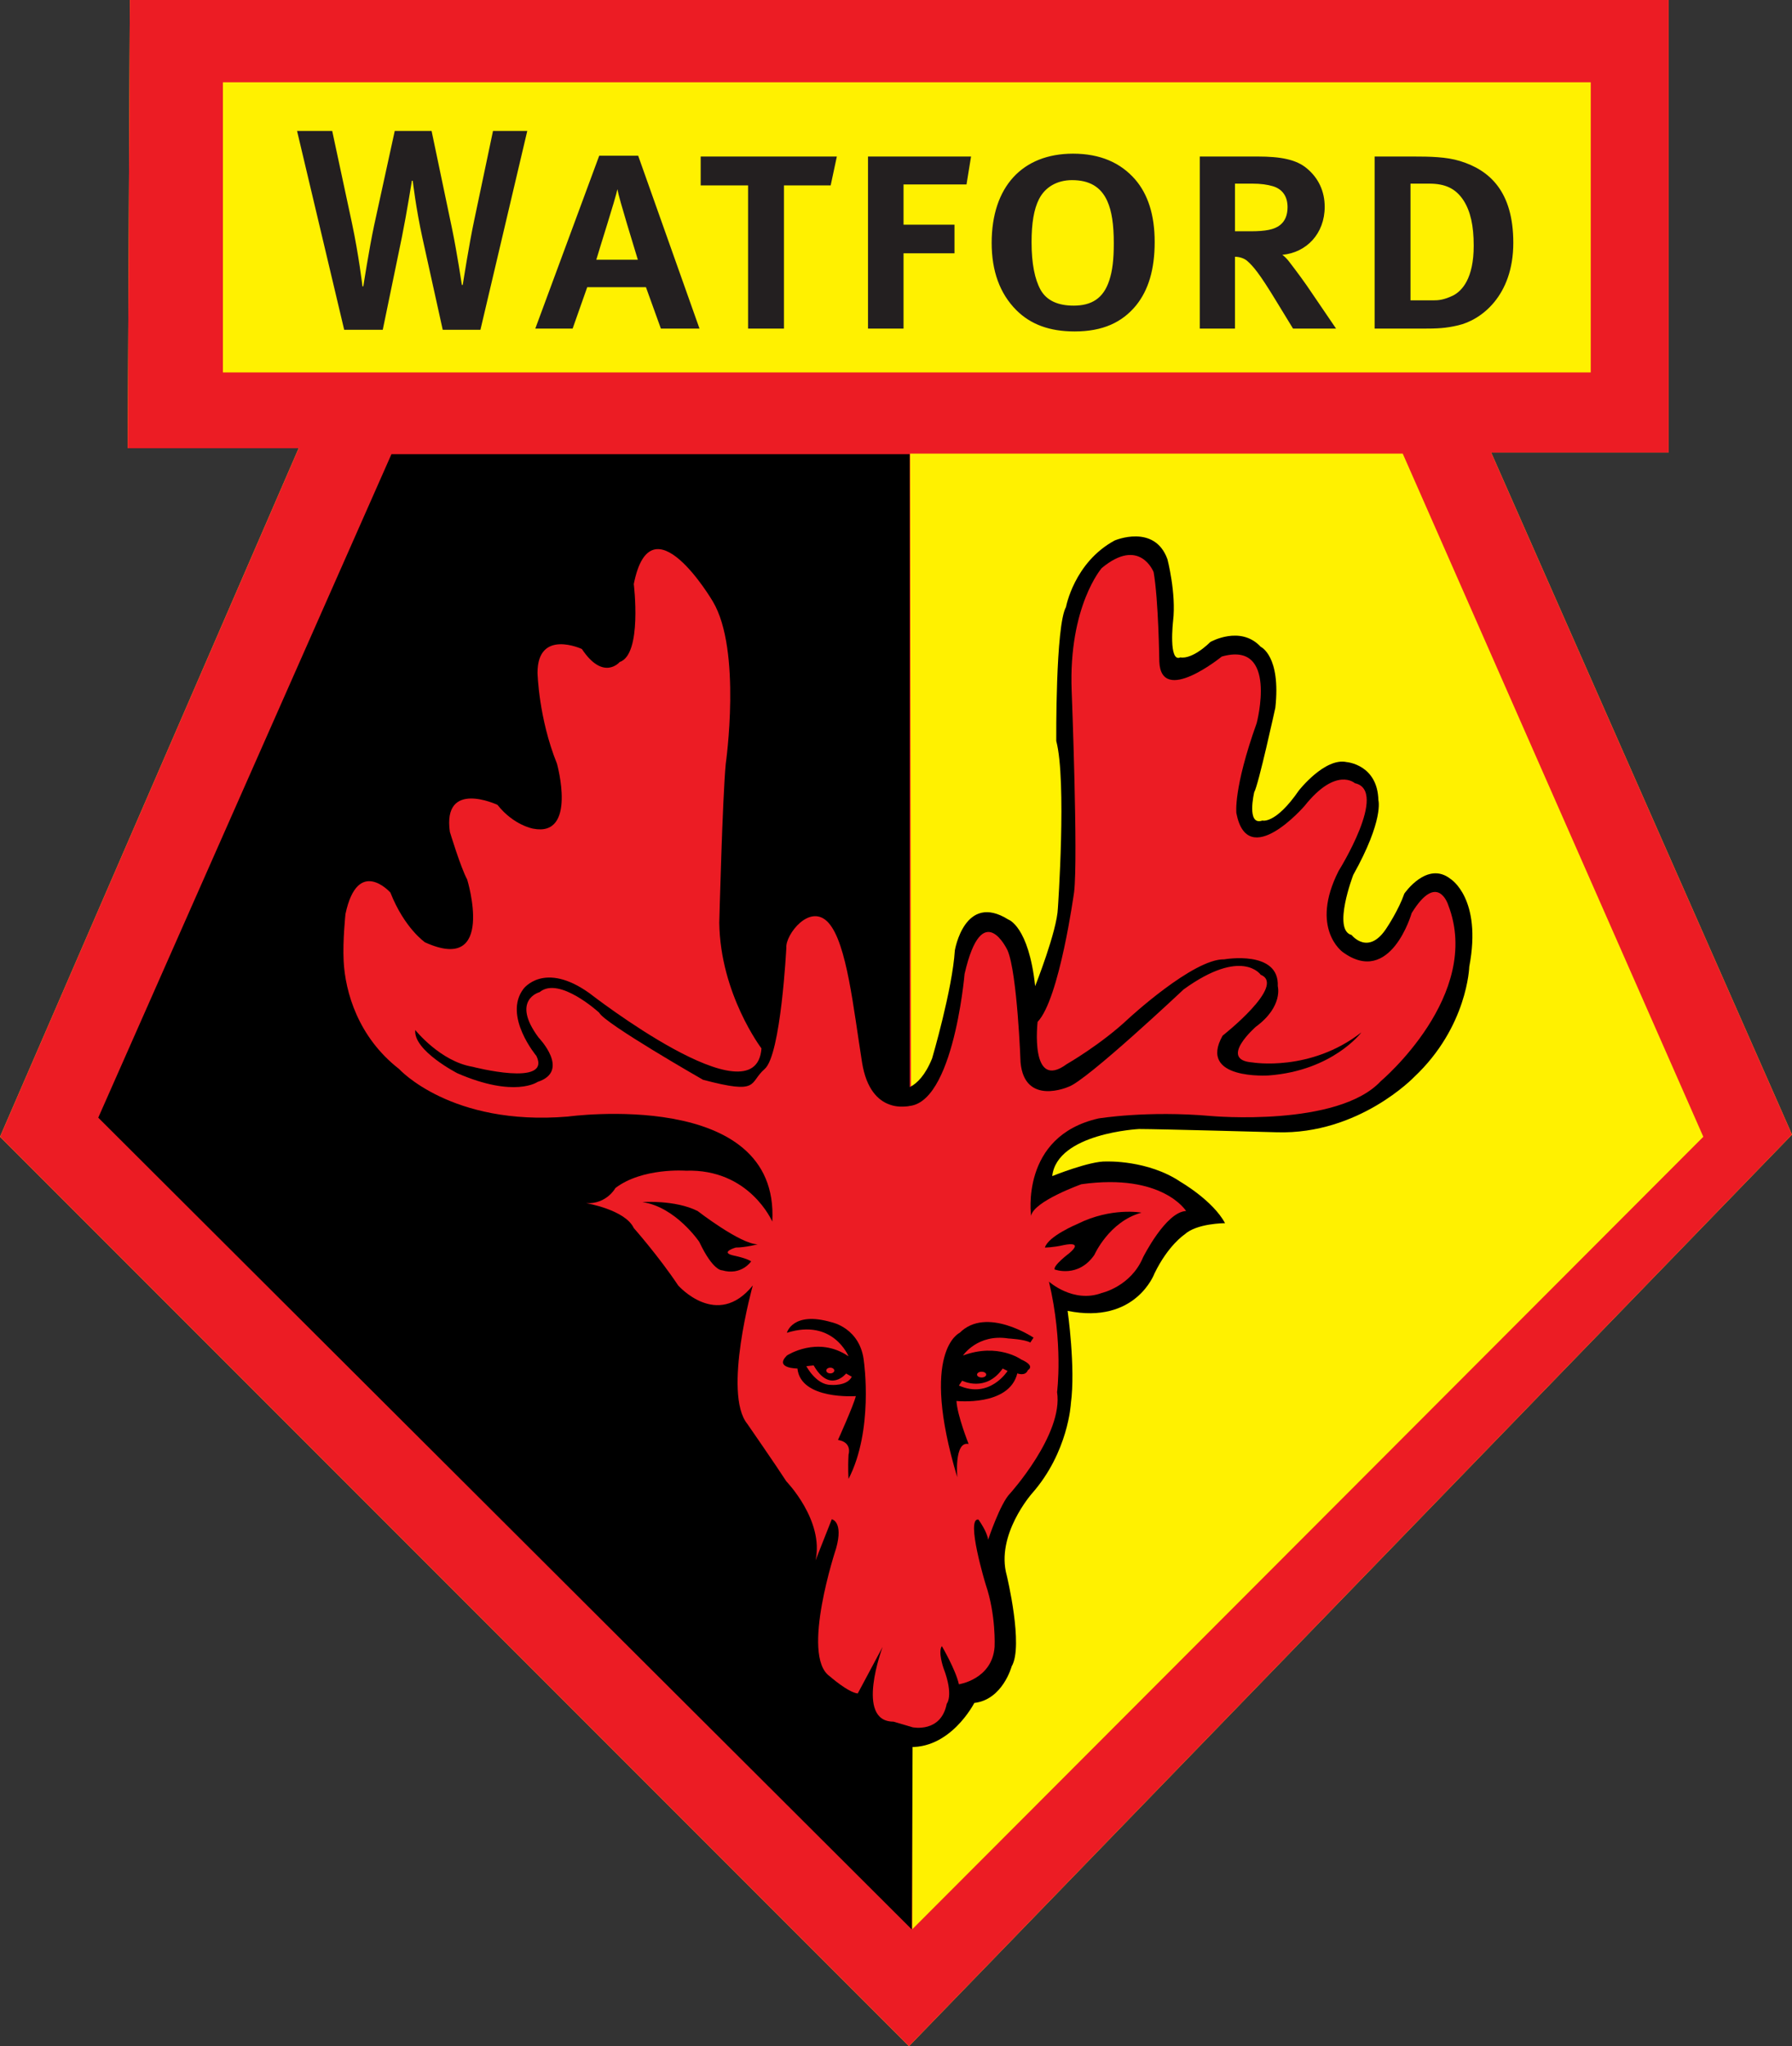
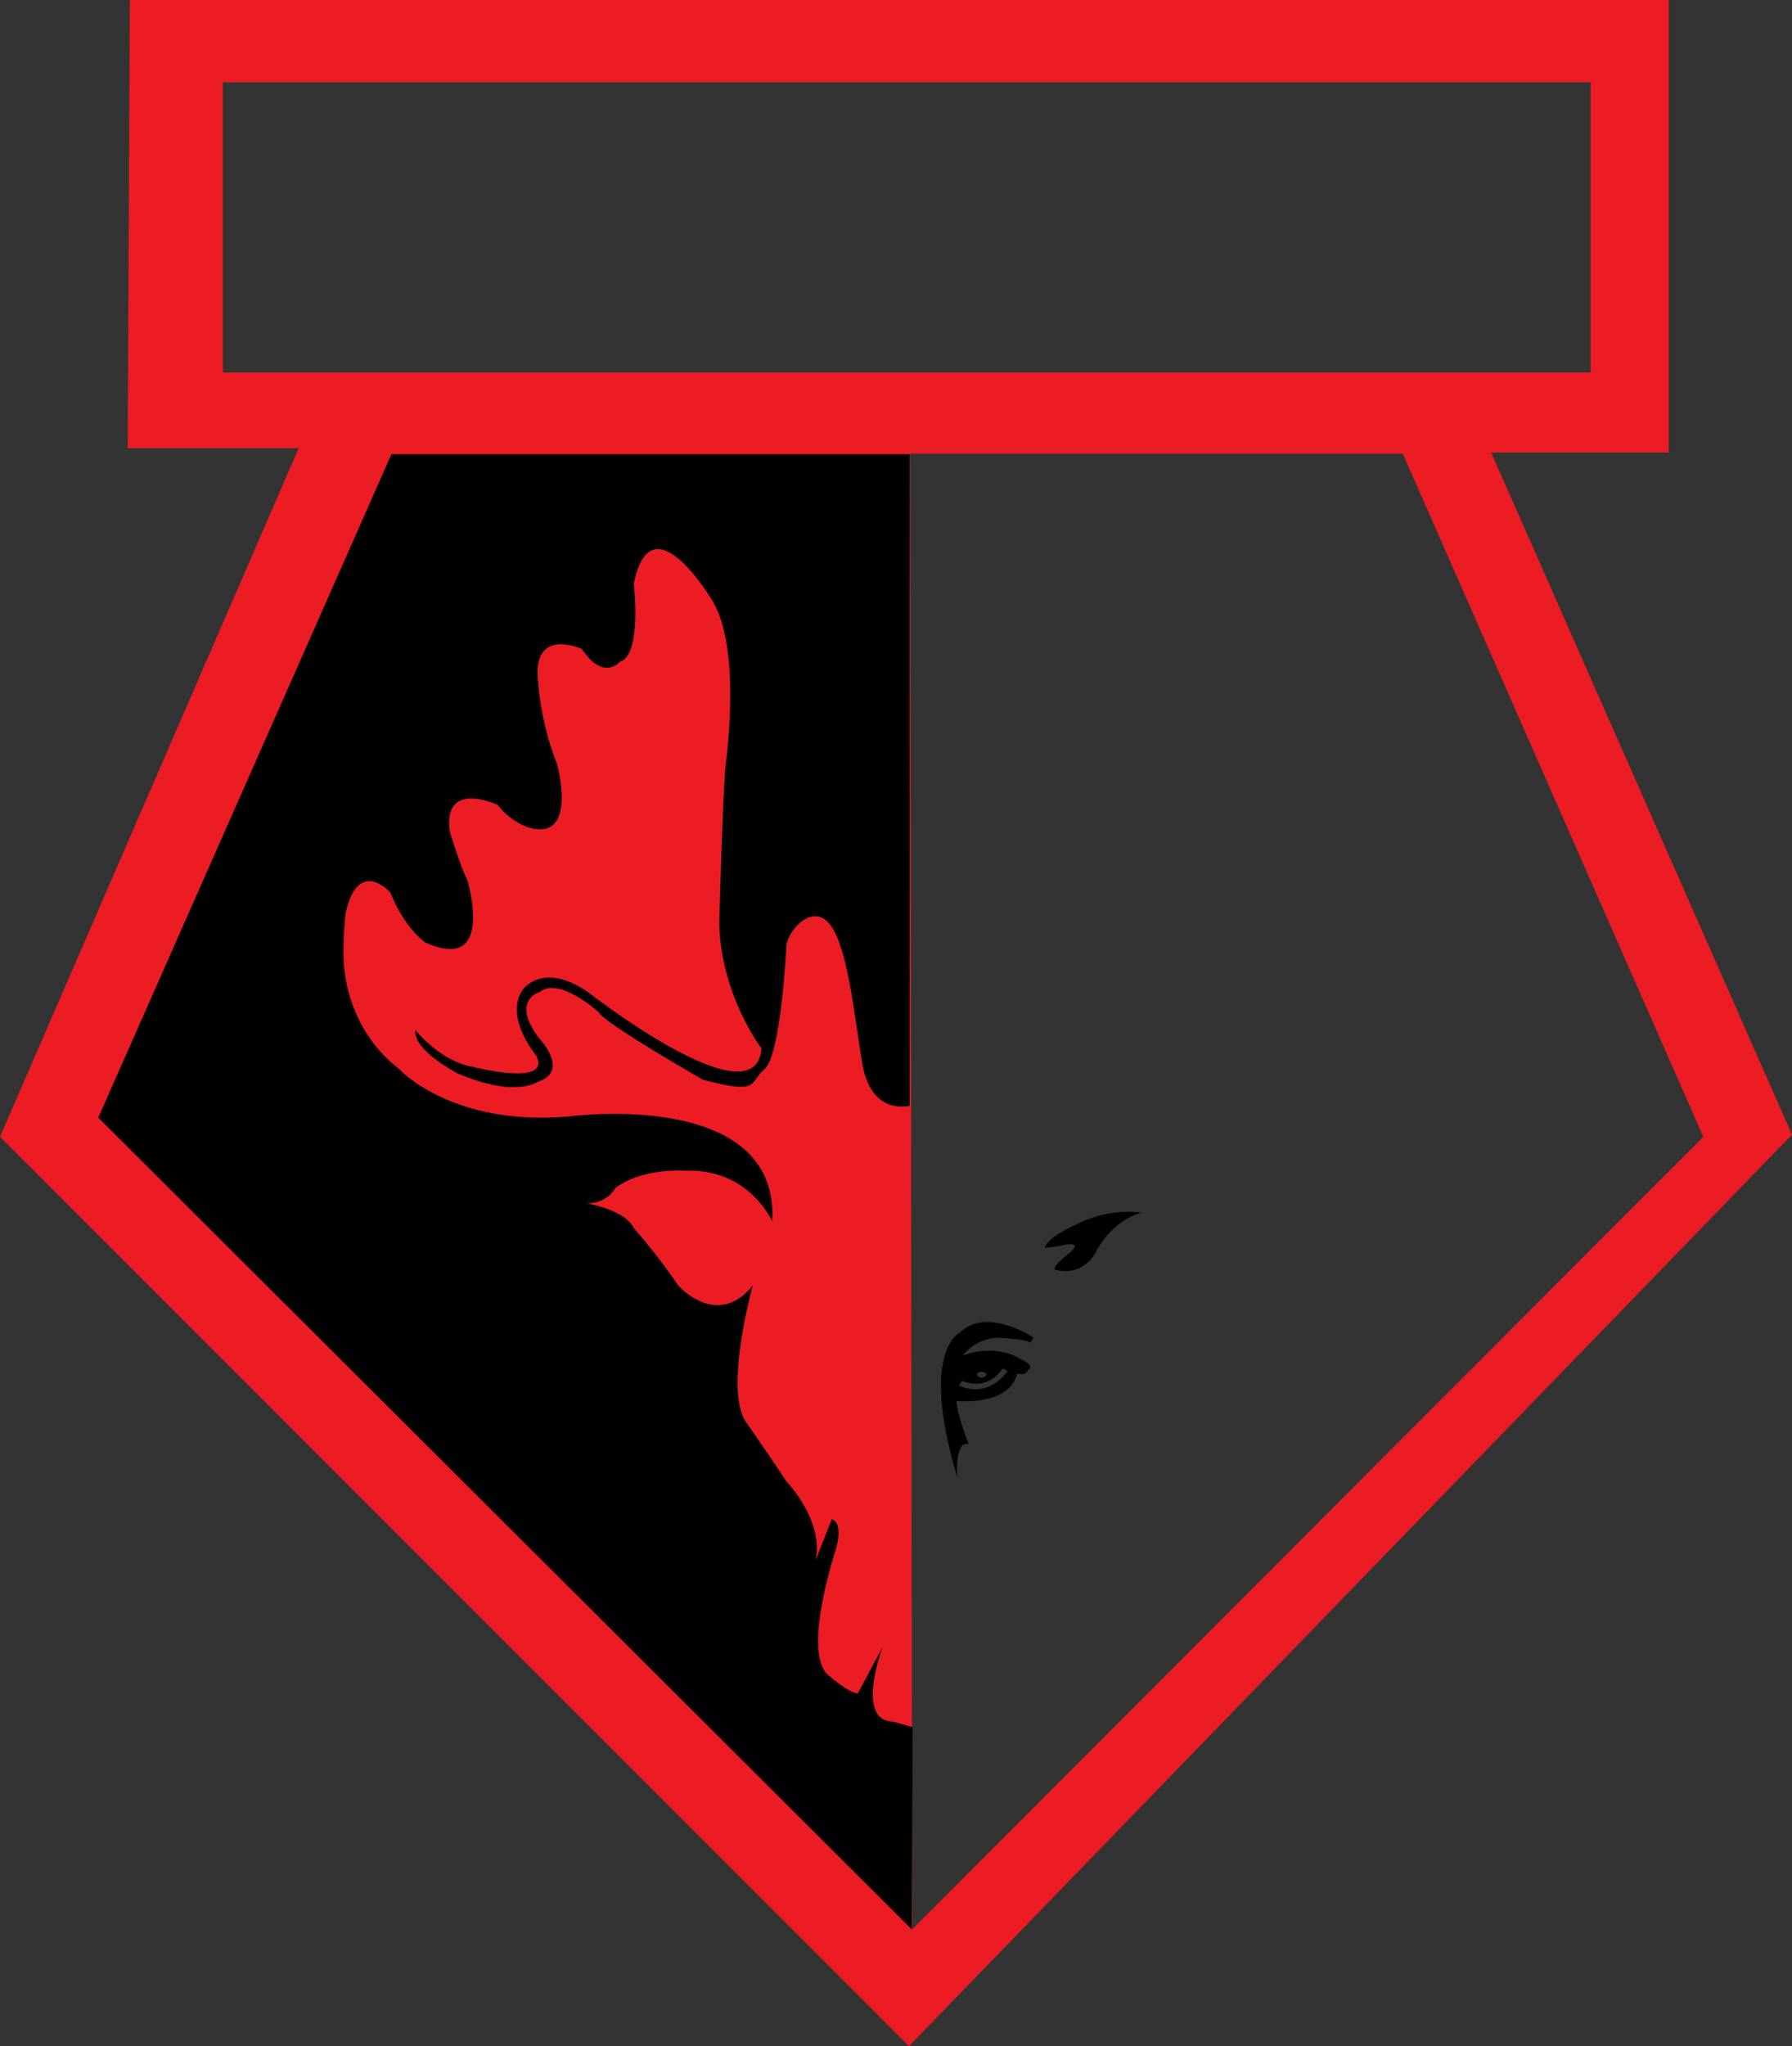
<svg xmlns="http://www.w3.org/2000/svg" width="817.775" height="933.334" viewBox="0 0 817.775 933.334">
  <rect x="0" y="0" width="817.775" height="933.334" fill="#333333" stroke="none" />
  <clipPath id="a">
    <path d="M0 1080h1080V0H0z" />
  </clipPath>
-   <path fill="#fff100" d="M59.259 0h702.23v206.42h-80.994l137.28 311.114-402.959 415.8L0 518.52l136.293-314.076H58.27z" />
  <path fill="#ec1c24" d="M415.308 206.915h224.828L777.302 518.52 416.294 880.01zM101.724 37.527h624.207v132.349H101.724zm578.77 168.893h80.996V0H59.259l-.99 204.444h78.025L0 518.52l414.816 414.813 402.958-415.798z" />
  <g clip-path="url(#a)" transform="matrix(1.333 0 0 -1.333 -311.113 1186.667)">
-     <path fill="#ec1c24" d="M541.945 515.55s14.445-5.83 21.662 47.503c0 0 5.007 24.171 16.951 3.336 0 0 4.723-13.334 5.002-21.39 0 0 9.72 11.111 12.22 32.775 2.496 21.67 0 65.282 0 70.836 0 5.557.552 58.333 21.668 54.17 0 0 11.945 1.94 12.772-16.948 0 0-6.386-37.777 14.726-20.278 0 0 19.448 12.227 20.28-9.164 0 0 1.39-16.112-5.557-29.723 0 0-6.94-31.947 10.282-16.67 0 0 17.492 24.447 27.774 13.613 0 0 7.503-2.22 1.115-17.779-6.388-15.557-16.944-35.277-3.894-40 0 0 12.22-3.057 18.05 13.056 0 0 5.557 15.002 13.06 6.948 0 0 16.113-15.557-.83-45.004 0 0-18.618-37.22-56.669-35 0 0-83.055 9.72-80.558-22.223 0 0 23.335 10.003 33.888 4.165 0 0 18.608-7.775 20.838-12.5 0 0-8.89-2.216-14.445-12.217 0 0-14.168-28.336-32.78-17.778 0 0 .832-28.893-.274-37.226-1.117-8.333-8.89-20.833-14.17-28.329-5.273-7.504-10.277-18.617-8.335-31.672 1.944-13.049 9.724-31.949-10.273-37.222 0 0-5.28-16.944-20.835-15.28z" />
    <path d="M624.171 475.273s-10.279 1.947-21.948-3.884c0 0-9.998-4.167-11.11-8.058 0 0 2.777 0 6.387.831 0 0 7.225 1.671 1.944-2.776 0 0-5.554-4.167-4.996-5.559 0 0 8.051-3.052 13.608 5.004 0 0 5.001 11.385 16.115 14.442M351.034 561.402c.539-10.622 4.94-26.052 18.966-36.96 0 0 17.776-19.627 57.778-16.296 0 0 72.594 10.003 70.002-35.93 0 0-7.78 18.154-29.628 17.41 0 0-14.818 1.113-24.074-5.923 0 0-2.968-5.557-10.006-5.188 0 0 13.332-2.218 16.297-8.515 0 0 8.522-9.632 15.187-19.627 0 0 13.334-15.192 25.558 0 0 0-10.372-37.04-1.853-47.415 0 0 9.999-14.441 13.332-19.63 0 0 12.963-13.329 10.003-27.037l5.557 14.077s4.07-.742 1.474-10.001c0 0-12.217-36.662-2.218-43.707 0 0 6.296-5.556 9.629-5.916l8.519 15.924s-9.63-25.563 3.707-25.563l6.573-1.937-.281-69.175-278.522 277.784 100.372 227.037h177.41V511.848s-13.332-3.702-16.3 14.815c-2.96 18.52-5.182 40.742-11.474 47.78-6.301 7.036-14.817-4.075-14.45-8.517 0 0-1.851-36.666-7.405-41.484-5.557-4.814-1.486-8.892-21.112-3.702 0 0-33.704 19.262-35.554 22.962 0 0-13.705 12.594-20.372 7.038 0 0-10.001-2.594-.371-15.557 0 0 11.108-11.48-.368-15.182 0 0-7.78-5.557-27.411 2.958 0 0-15.183 7.78-14.442 14.815 0 0 8.517-10.737 19.63-12.589 0 0 27.035-7.036 21.849 3.704 0 0-11.48 13.7-4.441 22.959 0 0 7.033 9.634 22.593-1.479 0 0 57.038-44.444 58.89-18.891 0 0-14.076 18.52-14.447 42.965 0 0 1.11 42.965 2.224 54.447 0 0 5.554 38.888-4.446 55.555 0 0-21.112 35.925-27.04 5.925 0 0 2.965-24.074-4.814-26.665 0 0-5.555-6.67-12.961 4.443 0 0-15.184 7.038-15.184-8.148 0 0 .368-15.557 6.664-31.11 0 0 7.038-25.187-8.148-22.222 0 0-6.667 1.111-12.221 8.146 0 0-18.89 8.888-16.297-9.259 0 0 3.702-12.221 5.925-16.294 0 0 10.005-32.596-14.447-21.485 0 0-7.033 4.815-11.848 17.036 0 0-11.137 12.487-15.371-7.314 0 0-.985-9.131-.633-16.096" />
-     <path d="M492.774 464.446s-4.163-1.115-7.494-1.115c0 0-5.835-1.663-.555-2.776 0 0 4.165-.836 5.83-1.947 0 0-3.333-5-9.998-3.054 0 0-3.057-.277-7.775 9.72 0 0-8.06 11.947-19.448 13.614 0 0 11.11.835 18.889-3.054 0 0 14.723-11.388 20.55-11.388M541.386 517.502s6.393-1.11 11.113 10.55c0 0 6.945 23.614 7.782 36.949 0 0 3.326 19.996 18.331 10.555 0 0 6.948-2.223 9.164-22.782 0 0 7.503 18.89 7.78 26.67 0 0 3.06 43.614-.555 57.222 0 0-.282 39.447 3.331 45.833 0 0 2.778 15.276 16.667 22.78 0 0 13.615 5.832 18.057-6.393 0 0 3.06-11.664 1.942-21.105 0 0-1.663-14.447 2.51-12.502 0 0 3.608-1.113 10.27 5.275 0 0 10.282 5.836 17.223-1.664 0 0 6.95-3.056 5.004-20.834 0 0-5.836-26.666-7.23-28.89 0 0-2.779-11.668 2.783-9.72 0 0 4.446-1.388 12.497 10.275 0 0 8.888 11.388 16.396 9.72 0 0 10.547-.83 10.835-13.053 0 0 1.942-6.667-8.614-25.556 0 0-7.229-18.888-.558-20.553 0 0 5.841-7.504 12.23 2.775 0 0 3.883 5.834 5.82 11.393 0 0 7.792 11.385 15.84 4.996 0 0 10.834-6.664 6.388-30 0 0-.558-20.558-18.891-37.776 0 0-18.886-19.723-46.943-18.891 0 0-40.277 1.113-47.223 1.113 0 0-28.055-1.39-29.72-16.115 0 0 13.053 5.276 18.607 5.006 0 0 14.173.549 25.286-6.948 0 0 11.11-6.39 15.274-14.163 0 0-9.72 0-13.892-3.891 0 0-5.554-3.615-10.275-13.337 0 0-6.388-17.497-29.725-12.777 0 0 2.776-19.446 1.116-31.67 0 0-.837-16.665-13.335-30.833 0 0-12.502-14.163-8.616-28.05 0 0 5.838-24.16 1.67-31.11 0 0-3.06-11.392-12.781-12.498 0 0-8.335-16.396-23.33-15.011l2.223 6.676s9.715-2.017 11.666 8.052c0 0 2.495 2.778-1.112 12.219 0 0-1.947 5.557-.558 7.513 0 0 4.725-8.071 5.838-13.07 0 0 11.387 1.673 12.219 12.786 0 0 .557 10.83-3.05 21.383 0 0-6.948 22.78-2.507 22.225 0 0 3.057-4.165 3.336-6.944 0 0 4.167 12.503 7.503 15.829 0 0 18.329 20.285 16.108 34.725 0 0 2.22 16.668-2.778 37.777 0 0 8.332-7.5 18.059-3.884 0 0 9.996 2.216 14.163 12.219 0 0 7.78 15.559 14.726 15.836 0 0-8.056 13.053-35.837 9.164 0 0-16.391-5.833-17.225-10.83 0 0-3.884 27.219 23.054 33.333 0 0 16.672 2.779 38.61.83 0 0 43.339-3.89 58.067 11.949 0 0 34.989 29.442 23.063 60.273 0 0-3.61 11.669-12.512-2.778 0 0-7.22-25.274-23.602-13.332 0 0-11.392 8.056-1.394 27.779 0 0 17.223 27.499 5.557 29.999 0 0-6.39 5.833-17.228-7.777 0 0-19.448-22.5-23.337-2.497 0 0-1.106 8.33 6.95 30.83 0 0 7.499 28.334-11.954 22.778 0 0-20.831-16.944-21.381-1.665 0 0-.276 21.11-1.944 30.554 0 0-4.721 12.224-17.776 1.389 0 0-11.392-13.055-10.284-41.942 0 0 2.223-57.225.834-68.894 0 0-5.001-36.664-12.5-44.444 0 0-2.781-23.892 10.005-14.442 0 0 11.666 6.667 21.107 15.552 0 0 22.224 20.56 32.78 20.283 0 0 18.89 3.329 18.333-9.172 0 0 1.947-6.943-7.503-13.89 0 0-13.06-11.384-1.111-12.22 0 0 19.728-3.331 37.23 10.28 0 0-9.73-13.056-31.673-14.724 0 0-24.443-1.666-15.83 13.613 0 0 21.94 17.223 13.052 20.833 0 0-6.393 9.447-26.385-5 0 0-33.337-31.386-39.447-33.337 0 0-14.997-6.663-16.39 8.335 0 0-1.112 30.557-4.445 38.337 0 0-8.614 18.607-14.726-8.06 0 0-4.163-48.887-21.662-44.996zM517.774 416.34c-4.997 0-8.33 6.391-8.33 6.391l2.502.273c5.56-9.724 11.111-2.778 11.111-2.778l1.944-1.108c-1.668-3.33-7.227-2.778-7.227-2.778m-.135 5.892c.764 0 1.373-.442 1.373-.985 0-.544-.609-.983-1.373-.983-.763 0-1.372.44-1.372.983s.61.985 1.372.985m11.53 1.935c-1.113 11.664-11.114 13.608-11.114 13.608-13.33 3.89-15.276-3.61-15.276-3.61 15.836 4.997 21.11-8.059 21.11-8.059-10.554 7.225-21.11.277-21.11.277-4.446-4.44 3.612-4.44 3.612-4.44 1.111-10.834 20-9.447 20-9.447-.835-3.33-6.113-15-6.113-15 5-.83 3.61-4.997 3.61-4.997-.276-5 0-8.334 0-8.334 8.612 16.67 5.281 40.002 5.281 40.002" />
    <path d="m576.665 421.942 1.668-.837s-6.107-9.72-16.663-4.994l1.106 1.663s8.063-4.165 13.89 4.168m-7.219-1.1c.863 0 1.572-.438 1.572-.984 0-.543-.709-.985-1.572-.985-.87 0-1.568.442-1.568.985 0 .546.697.985 1.568.985m9.165 11.376s5.56-.276 7.501-1.39l1.108 1.67s-16.113 10.83-25.272 1.666c0 0-13.892-6.113-.836-49.445 0 0-1.116 12.498 3.886 11.387 0 0-3.886 9.722-4.165 14.724 0 0 18.054-1.942 20.833 9.445 0 0 2.778-1.112 3.614 1.113 0 0 2.78 1.389-2.225 3.605 0 0-8.052 5.836-19.997 1.389 0 0 5 7.506 15.553 5.836" />
    <g fill="#231f20">
-       <path d="M397.866 777.369H384.96l-6.943 31.414c-2.247 10.188-3.322 19.593-3.322 19.593h-.295s-1.762-11.066-3.42-19.295l-6.552-31.712h-13.202l-16.136 68.05h12.032l6.743-31.445c2.346-10.967 3.624-21.745 3.624-21.745h.286s1.961 12.734 3.718 20.966l7.041 32.224h12.611l7.04-33.597c1.661-8.033 3.327-19.101 3.327-19.101h.29s2.252 14.3 3.913 22.04l6.457 30.658h11.73zM472.867 777.777l-20.998 59.168h-13.334l-21.887-59.168h12.78l4.998 14.168h20.11l5.11-14.168zm-21.109 23.559h-14.223c1 3.558 6.556 20.807 7.225 24.145.553-3.338 5.885-20.365 6.998-24.145M517.77 826.779h-15.995v-49.002h-12.278v49.002h-16.225v9.885h46.612zM564.276 827.11h-21.558v-13.777h17.442v-9.776h-17.442v-25.78h-12.167v58.887h35.277zM601.283 776.806c9.637 0 16.297 3.095 21.072 8.944 4.224 5.254 6.336 12.302 6.336 21.696 0 9.282-2.335 16.33-6.667 21.357-5 5.743-11.988 8.836-21.294 8.836-17.291 0-27.845-11.293-27.845-30.527 0-9.62 2.776-17.336 8.447-23.02 4.885-4.858 11.318-7.286 19.95-7.286m-.325 8.833c-5.318 0-9.195 1.678-11.3 5.365-1.996 3.58-3.11 8.948-3.11 16.33 0 6.486.78 11.296 2.552 14.766 2.108 4.132 6.205 6.483 11.305 6.483 5.862 0 9.85-2.237 12.063-7.156 1.555-3.468 2.226-8.054 2.226-14.428 0-5.592-.444-9.393-1.552-12.748-2-6.157-6.091-8.612-12.184-8.612M690.795 777.777l-8.1 11.9c-2.65 4.009-5.754 8.123-7.634 10.57-.88 1.222-1.881 2.224-2.66 2.779 8.31.77 14.496 7.288 14.496 16.433 0 5.248-2.094 9.809-6.081 13.122-3.648 3.093-9.082 4.083-16.864 4.083H644.13v-58.887h12.049v24.587c1.55 0 3.227-.56 4.22-1.45 1.998-1.777 4.002-4.003 9.889-13.684l5.774-9.453zm-28.724 49.611c2.996 0 5.222-.336 7.11-.895 3.328-1.002 5-3.573 5-7.147 0-2.793-.888-4.801-2.56-6.14-2-1.567-5-2.12-10.112-2.12h-5.33v16.302zM717.038 836.664h-13.05v-58.887h16.292c5.254 0 8.042.114 12.275 1.113 7.806 1.779 18.91 10 18.91 28.247 0 17.579-8.118 24.894-18.24 27.984-4.687 1.437-10.272 1.543-16.188 1.543m20.876-30.524c0-11.24-4.017-15.468-7.03-17.025-3.232-1.56-5.132-1.667-6.823-1.667h-7.787v39.94h6.35c5.585 0 9.148-1.668 11.832-5.783 2.343-3.674 3.459-8.567 3.459-15.465" />
-     </g>
+       </g>
  </g>
</svg>